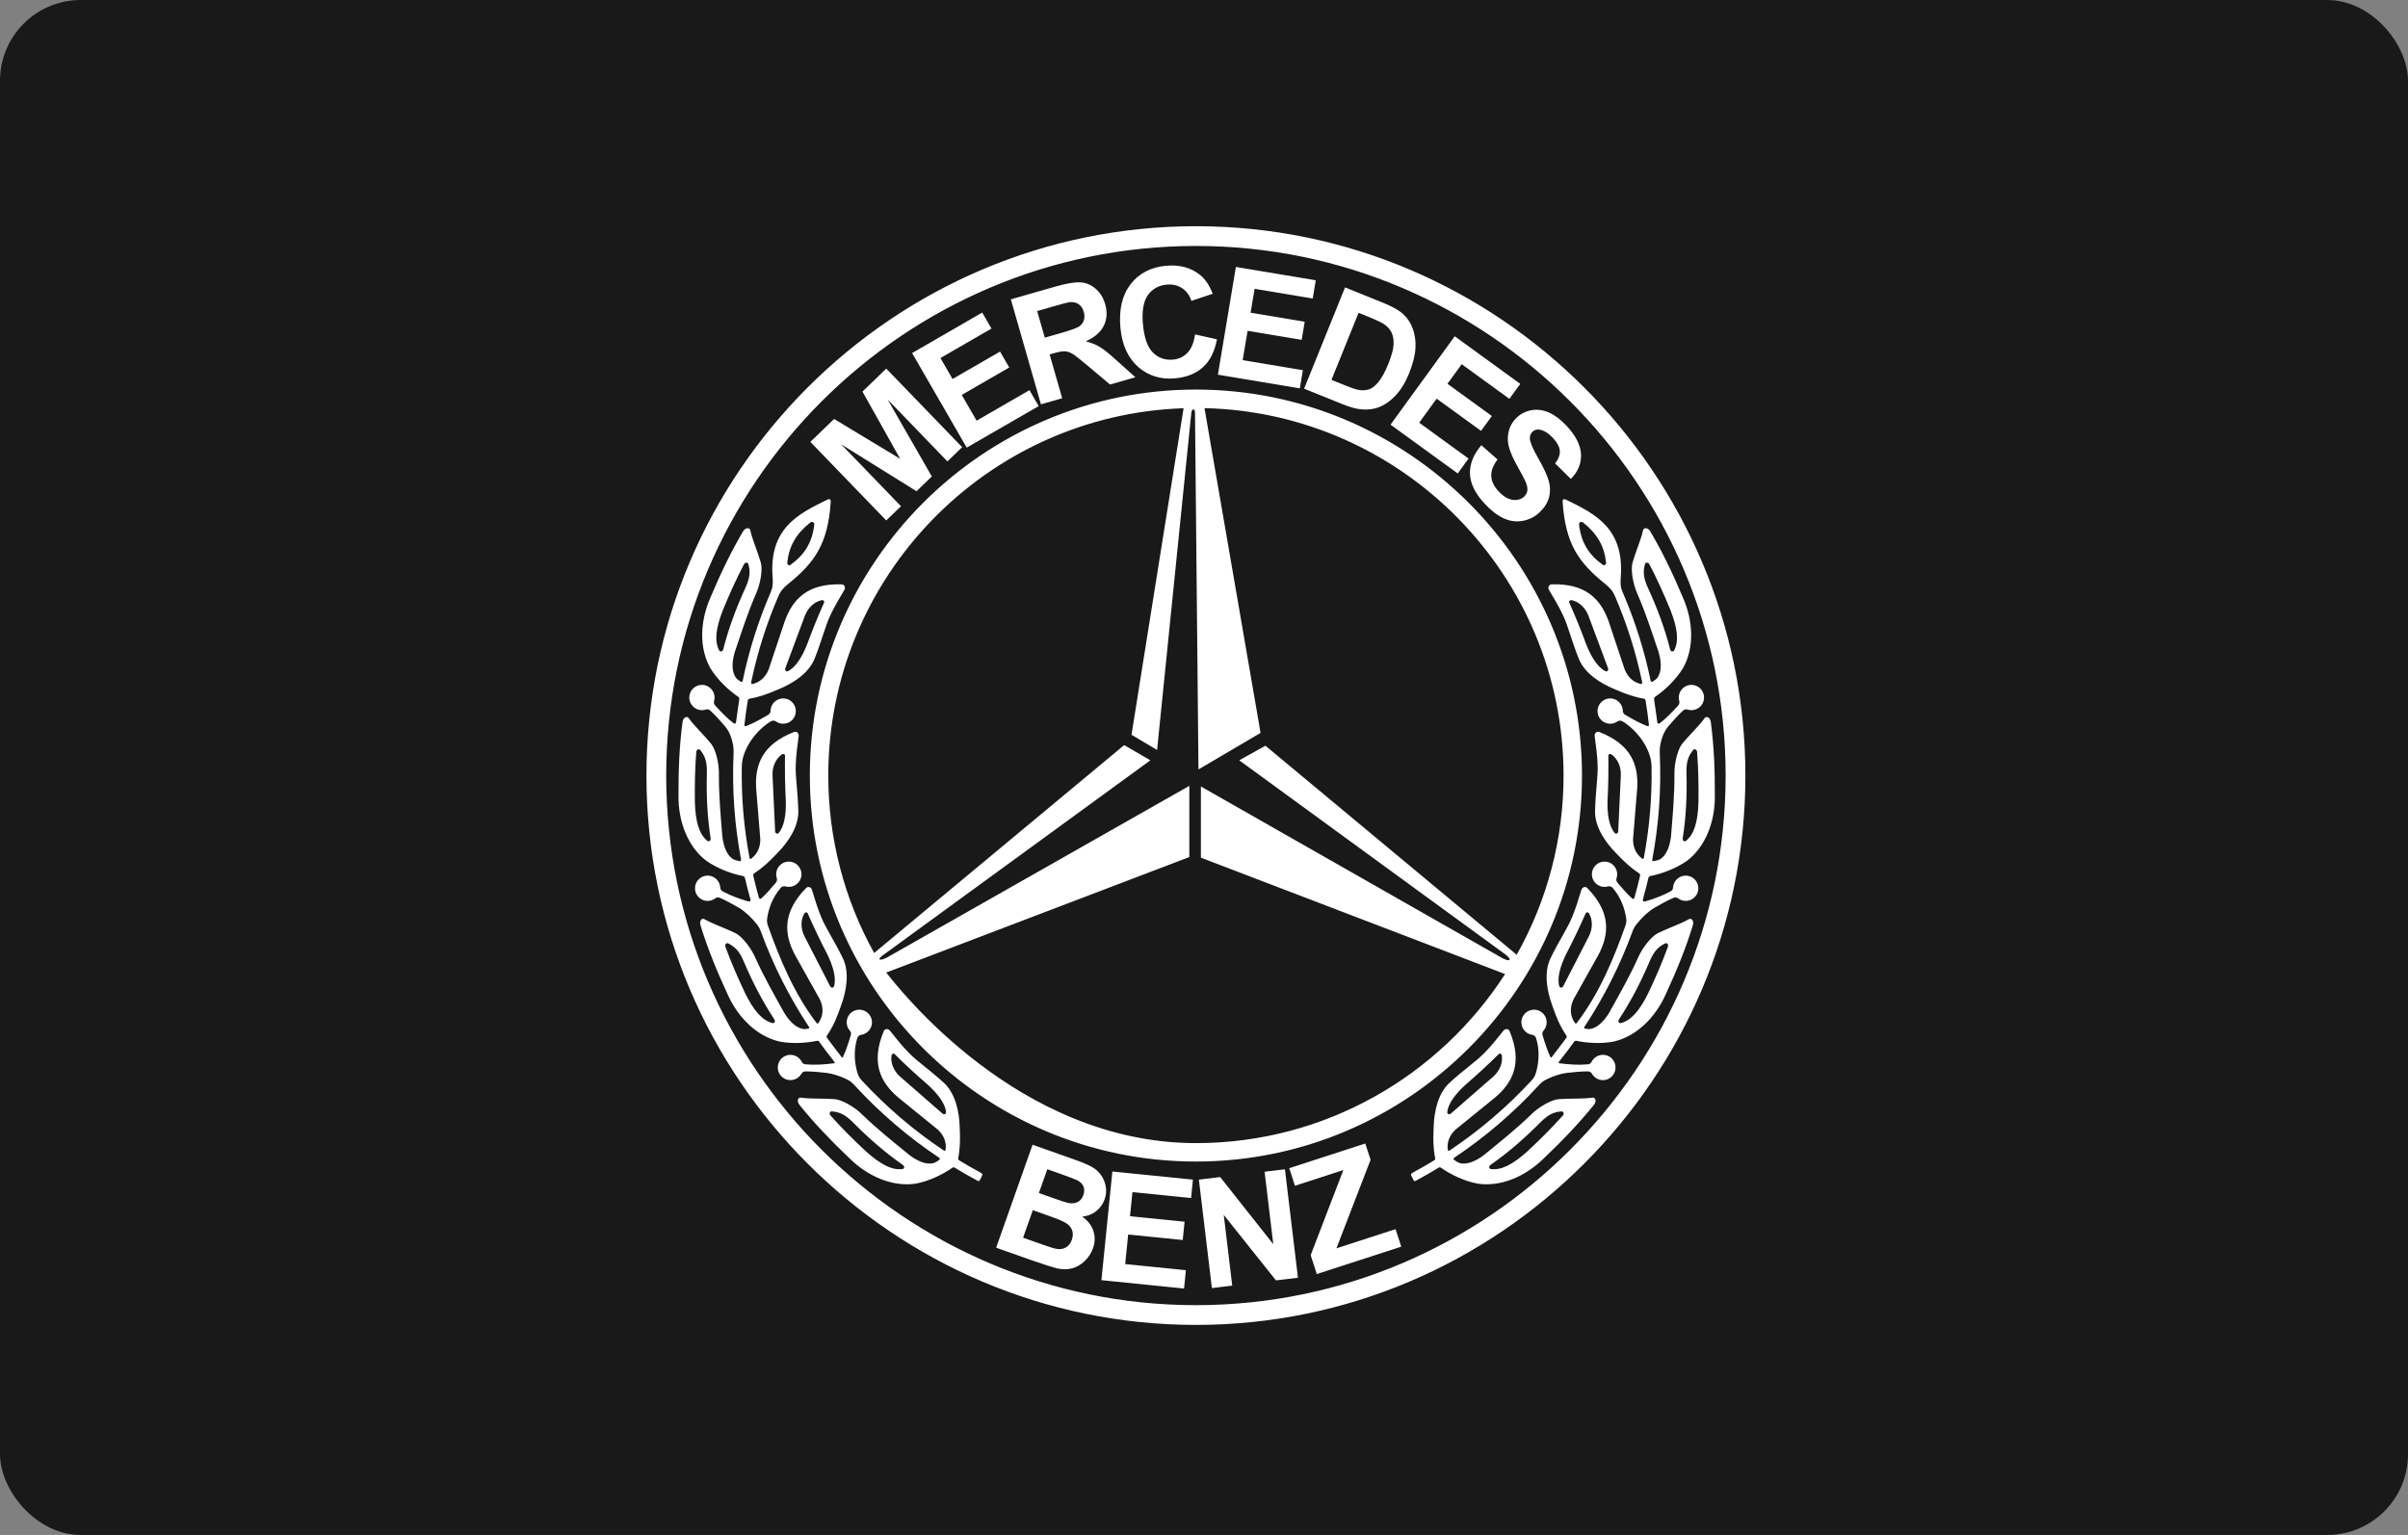
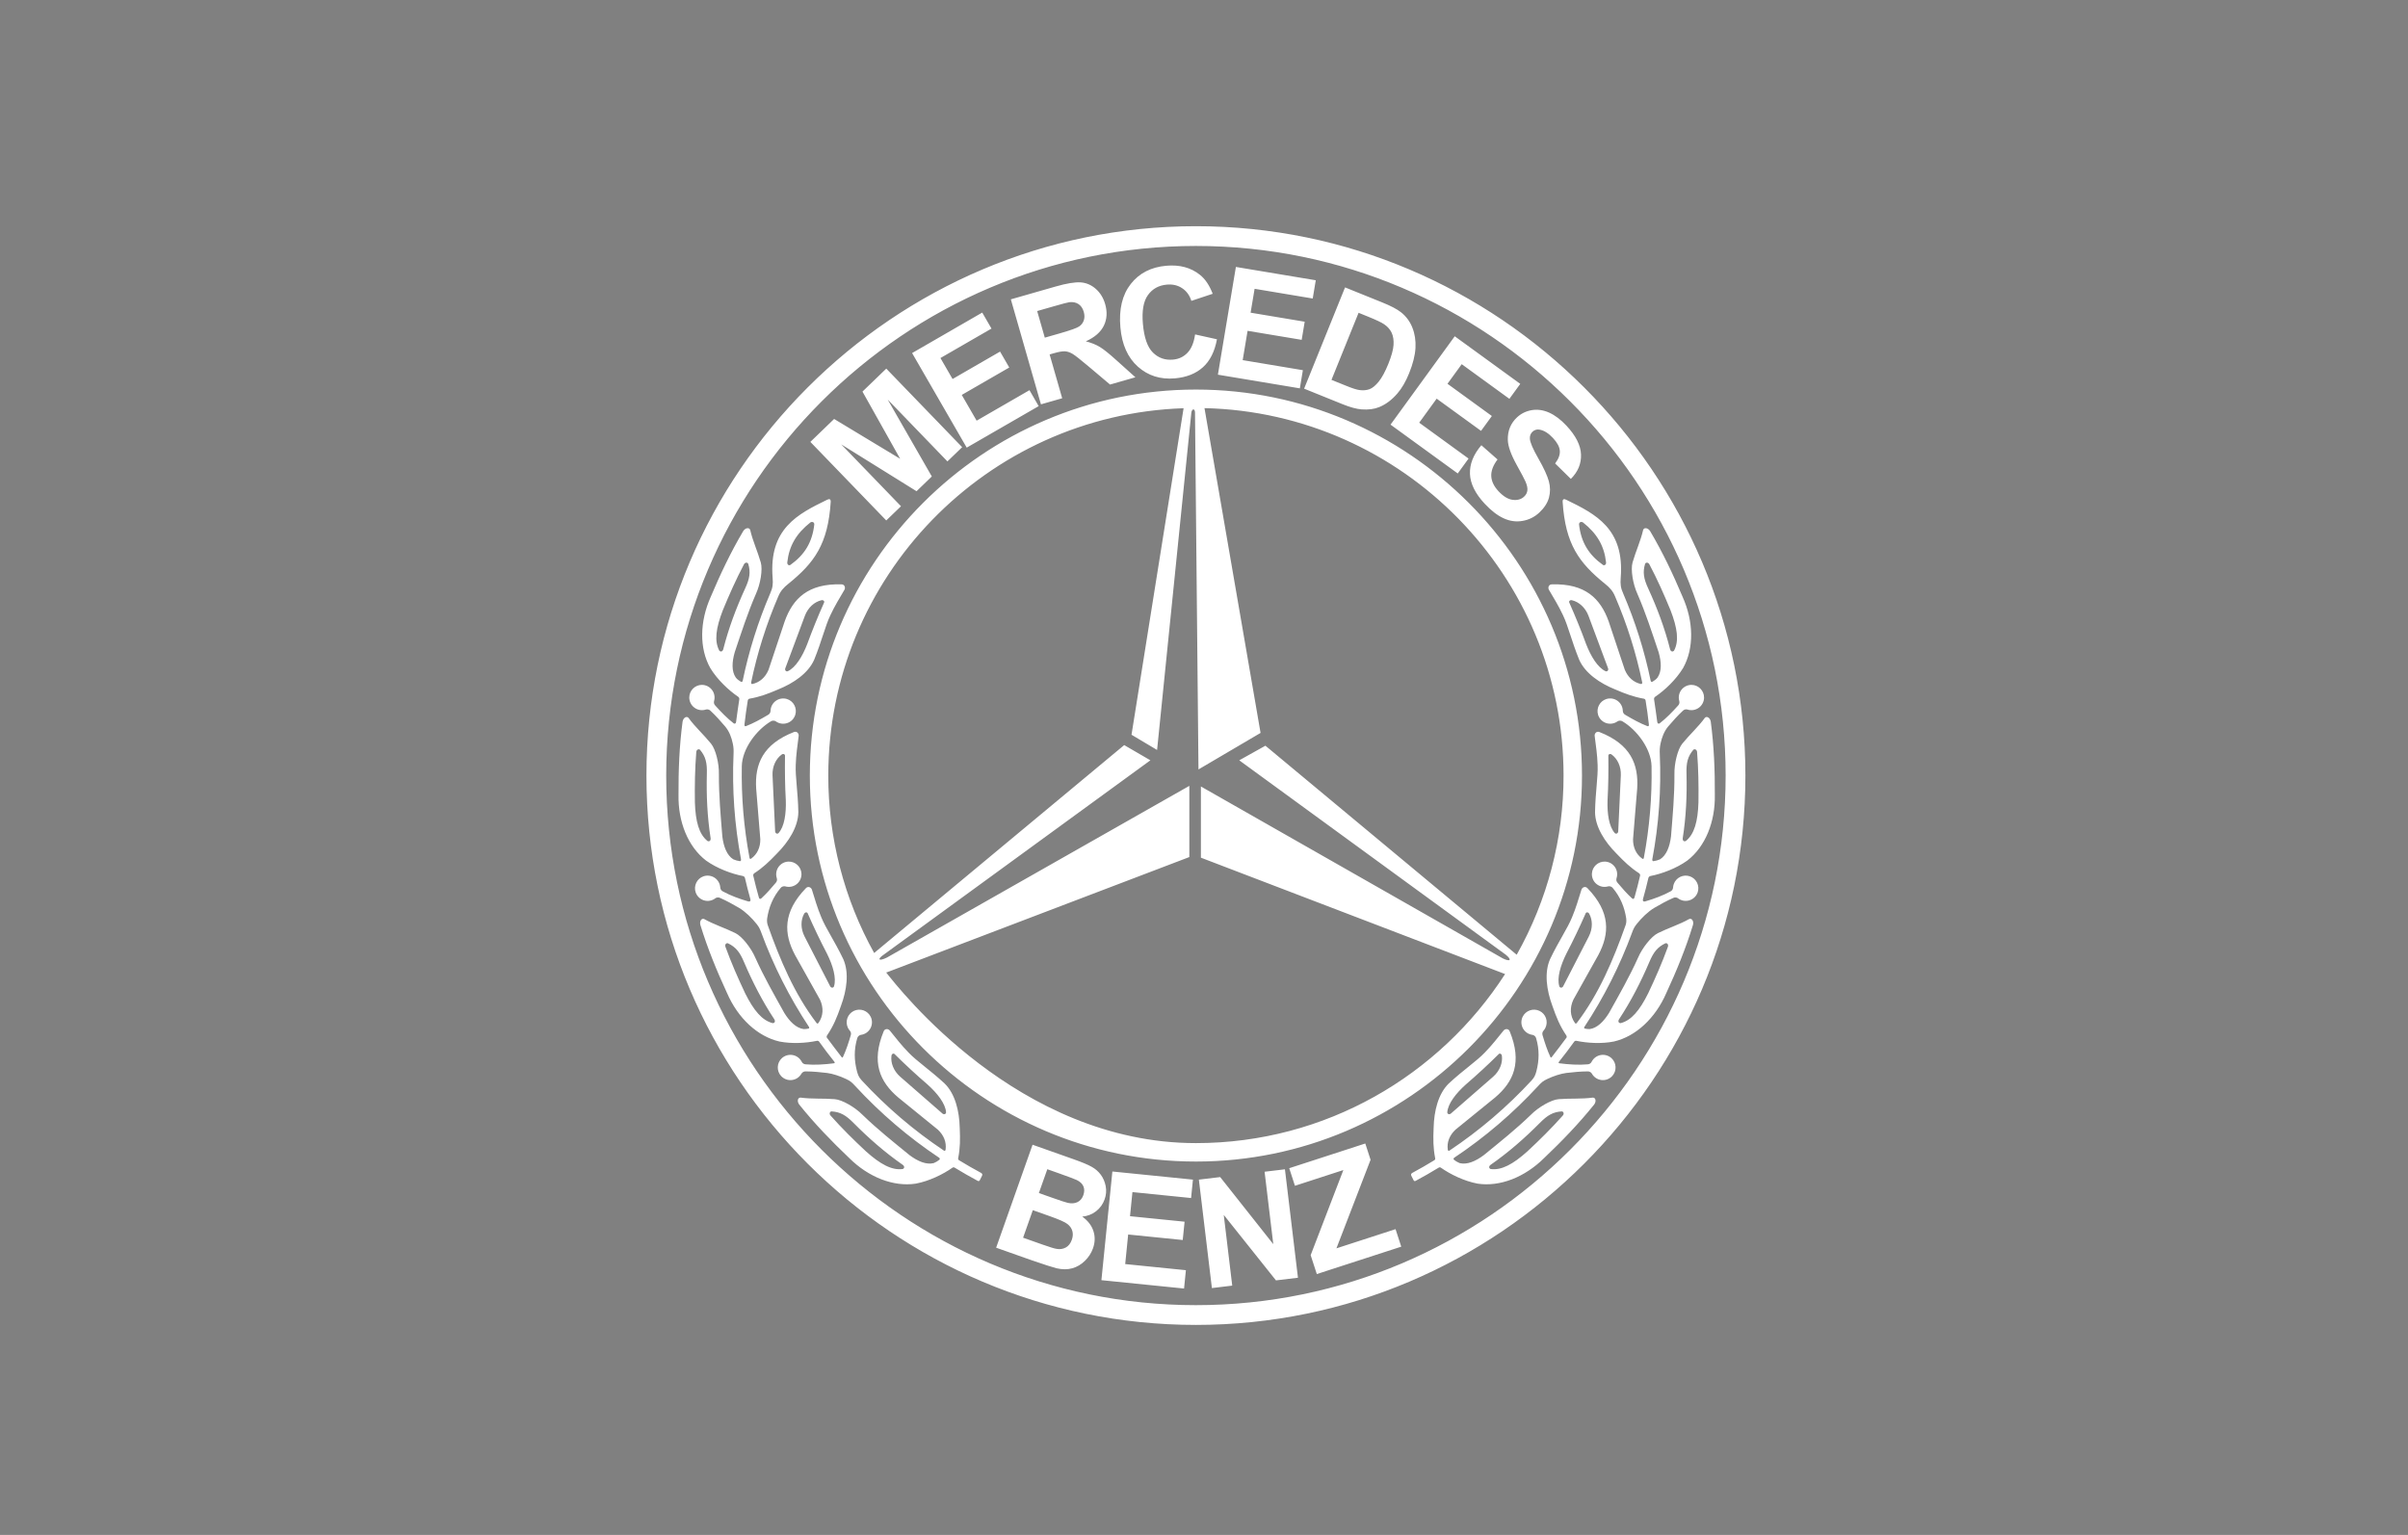
<svg xmlns="http://www.w3.org/2000/svg" width="149" height="95" viewBox="0 0 149 95" fill="none">
  <rect x="0" y="0" width="149" height="95" fill="#808080" stroke="none" />
-   <rect width="149" height="95" rx="5" fill="#191919" />
  <path fill-rule="evenodd" clip-rule="evenodd" d="M54.834 60.188C55.584 61.125 62.983 70.748 74 70.748C82.01 70.748 89.075 66.572 93.13 60.285L74.308 53.082V48.675L92.984 59.313C93.436 59.539 93.587 59.426 93.172 59.087L76.681 47.056L78.3 46.152L93.849 59.09C95.753 55.704 96.752 51.885 96.748 48C96.748 35.648 86.816 25.542 74.53 25.259L78 45.361L74.158 47.621L73.943 25.537C73.943 25.274 73.755 25.274 73.717 25.537L71.597 46.416L70.015 45.474L73.237 25.266C61.059 25.671 51.252 35.726 51.252 48C51.248 51.842 52.225 55.622 54.09 58.981L69.563 46.114L71.183 47.056L54.701 59.071C54.249 59.372 54.362 59.523 54.889 59.259L73.593 48.637V53.044L54.92 60.162C54.798 60.209 54.931 60.154 54.834 60.188ZM74 24.11C87.158 24.11 97.889 34.842 97.889 48C97.889 61.158 87.158 71.889 74 71.889C60.842 71.889 50.11 61.158 50.11 48C50.11 34.842 60.842 24.11 74 24.11ZM74 80.777C92.053 80.777 106.777 66.053 106.777 48C106.777 29.947 92.053 15.223 74 15.223C55.947 15.223 41.223 29.947 41.223 48C41.223 66.053 55.947 80.777 74 80.777ZM74 82C92.726 82 108 66.726 108 48C108 29.274 92.726 14 74 14C55.274 14 40 29.274 40 48C40 66.726 55.274 82 74 82ZM102.062 34.932C101.995 34.795 101.836 34.792 101.793 34.898C101.639 35.414 101.704 35.81 101.988 36.424C102.543 37.635 103.011 38.882 103.341 40.188C103.389 40.333 103.497 40.357 103.583 40.272C103.906 39.672 103.792 38.866 103.366 37.766C102.971 36.804 102.548 35.854 102.062 34.932ZM99.351 41.544C99.441 41.578 99.539 41.5 99.506 41.373L98.29 38.111C98.094 37.594 97.692 37.249 97.27 37.15C97.148 37.116 97.049 37.215 97.111 37.314C97.48 38.15 97.828 38.995 98.141 39.855C98.437 40.619 98.858 41.316 99.351 41.544ZM105.01 46.545C105.002 46.393 104.857 46.328 104.776 46.408C104.43 46.822 104.335 47.212 104.356 47.888C104.39 49.219 104.331 50.55 104.122 51.882C104.11 52.034 104.199 52.098 104.311 52.053C104.844 51.629 105.056 50.843 105.095 49.663C105.11 48.624 105.093 47.584 105.01 46.545ZM99.92 51.561C99.99 51.629 100.11 51.594 100.13 51.465L100.292 47.988C100.315 47.435 100.082 46.961 99.732 46.704C99.633 46.624 99.504 46.677 99.52 46.792C99.532 47.706 99.521 48.62 99.47 49.534C99.443 50.351 99.556 51.158 99.92 51.561ZM103.203 58.603C103.26 58.462 103.154 58.343 103.048 58.382C102.561 58.615 102.313 58.93 102.051 59.553C101.528 60.778 100.921 61.964 100.178 63.089C100.104 63.222 100.158 63.318 100.278 63.324C100.94 63.159 101.459 62.532 101.985 61.475C102.43 60.536 102.848 59.584 103.203 58.603ZM96.489 61.051C96.525 61.141 96.649 61.161 96.72 61.051C97.251 60.019 97.781 58.986 98.313 57.955C98.563 57.462 98.548 56.933 98.337 56.555C98.279 56.441 98.141 56.435 98.108 56.547C97.741 57.384 97.346 58.209 96.924 59.02C96.558 59.752 96.325 60.533 96.489 61.051ZM99.377 34.797C99.398 34.933 99.285 35.027 99.186 34.963C98.305 34.335 97.83 33.561 97.707 32.457C97.706 32.317 97.83 32.268 97.947 32.331C98.822 33.022 99.266 33.788 99.377 34.797ZM96.697 69.047C96.802 68.937 96.748 68.787 96.634 68.785C96.095 68.821 95.749 69.022 95.275 69.504C94.336 70.449 93.334 71.327 92.228 72.097C92.11 72.193 92.125 72.302 92.235 72.352C92.91 72.444 93.624 72.053 94.504 71.265C95.265 70.558 96.004 69.827 96.697 69.047ZM89.553 68.841C89.553 68.938 89.66 69.001 89.768 68.926L92.392 66.638C92.806 66.273 92.989 65.776 92.932 65.346C92.921 65.219 92.794 65.162 92.723 65.253C92.073 65.896 91.401 66.517 90.708 67.114C90.097 67.659 89.594 68.299 89.553 68.841ZM102.257 42.188C102.368 42.117 102.471 42.054 102.563 41.936C102.831 41.549 102.807 40.979 102.631 40.367C102.215 39.13 101.835 37.946 101.317 36.753C101.04 36.15 100.891 35.252 101.018 34.811C101.216 34.122 101.521 33.468 101.673 32.799C101.729 32.627 101.971 32.662 102.103 32.868C102.879 34.176 103.525 35.54 104.11 36.928C104.803 38.468 104.829 40.124 104.144 41.346C103.709 42.062 103.016 42.717 102.421 43.121C102.395 43.138 102.374 43.163 102.361 43.191C102.348 43.22 102.344 43.252 102.349 43.283C102.412 43.744 102.491 44.209 102.546 44.678C102.555 44.794 102.644 44.807 102.694 44.769C103.102 44.454 103.47 44.072 103.834 43.669C103.871 43.631 103.898 43.584 103.911 43.533C103.924 43.481 103.922 43.427 103.906 43.376C103.874 43.26 103.87 43.139 103.893 43.02C103.916 42.903 103.966 42.791 104.039 42.696C104.112 42.6 104.206 42.523 104.314 42.469C104.422 42.416 104.54 42.388 104.661 42.387C105.091 42.387 105.442 42.739 105.442 43.17C105.442 43.294 105.413 43.416 105.356 43.526C105.3 43.636 105.218 43.731 105.118 43.804C105.017 43.876 104.901 43.924 104.779 43.943C104.657 43.962 104.532 43.952 104.414 43.913C104.331 43.883 104.193 43.913 104.124 43.995C103.807 44.291 103.501 44.635 103.223 44.96C102.967 45.267 102.83 45.64 102.75 46.017C102.698 46.264 102.693 46.442 102.704 46.69C102.799 48.863 102.643 51.04 102.241 53.178C102.224 53.25 102.263 53.307 102.314 53.298C102.454 53.279 102.59 53.24 102.719 53.184C103.117 52.933 103.319 52.399 103.397 51.767C103.501 50.466 103.616 49.228 103.609 47.927C103.591 47.264 103.806 46.379 104.096 46.024C104.548 45.468 105.087 44.986 105.489 44.431C105.608 44.295 105.817 44.422 105.857 44.664C106.058 46.171 106.116 47.678 106.109 49.185C106.141 50.874 105.515 52.408 104.405 53.261C103.724 53.749 102.829 54.08 102.124 54.218C102.073 54.226 102.011 54.278 101.999 54.334C101.901 54.761 101.792 55.185 101.673 55.607C101.626 55.744 101.669 55.832 101.822 55.782C102.335 55.632 102.896 55.427 103.362 55.172C103.461 55.123 103.518 55.038 103.526 54.92C103.531 54.85 103.545 54.782 103.568 54.716C103.637 54.52 103.78 54.36 103.967 54.27C104.154 54.18 104.369 54.168 104.565 54.236C104.76 54.304 104.921 54.448 105.011 54.635C105.101 54.822 105.113 55.037 105.045 55.233C105.004 55.35 104.936 55.455 104.846 55.54C104.756 55.625 104.648 55.688 104.529 55.723C104.411 55.759 104.286 55.765 104.164 55.743C104.042 55.721 103.928 55.67 103.829 55.595C103.761 55.539 103.62 55.522 103.529 55.577C103.131 55.751 102.73 55.975 102.36 56.19C101.993 56.409 101.571 56.807 101.263 57.204C101.124 57.38 101.07 57.497 100.994 57.703C100.237 59.762 99.245 61.726 98.037 63.557C98.009 63.597 98.015 63.647 98.064 63.66C98.159 63.682 98.257 63.69 98.362 63.691C98.828 63.629 99.233 63.227 99.567 62.684C100.201 61.544 100.821 60.465 101.355 59.279C101.614 58.669 102.178 57.953 102.589 57.751C103.231 57.433 103.921 57.219 104.518 56.881C104.683 56.806 104.819 57.009 104.756 57.246C104.312 58.7 103.738 60.095 103.105 61.462C102.433 63.012 101.226 64.146 99.861 64.461C99.097 64.611 98.221 64.56 97.54 64.417C97.492 64.407 97.435 64.43 97.413 64.462C97.109 64.886 96.794 65.303 96.467 65.71C96.433 65.755 96.424 65.797 96.494 65.808C97.046 65.881 97.68 65.924 98.239 65.873C98.292 65.871 98.343 65.855 98.388 65.826C98.432 65.796 98.467 65.755 98.489 65.707C98.545 65.6 98.624 65.507 98.722 65.436C98.819 65.365 98.931 65.318 99.05 65.297C99.168 65.276 99.29 65.283 99.405 65.317C99.521 65.351 99.627 65.411 99.716 65.492C100.031 65.785 100.052 66.282 99.759 66.598C99.674 66.689 99.57 66.759 99.454 66.801C99.338 66.844 99.213 66.858 99.09 66.844C98.967 66.829 98.85 66.785 98.747 66.716C98.644 66.647 98.559 66.555 98.499 66.446C98.459 66.368 98.337 66.296 98.231 66.31C97.797 66.311 97.339 66.357 96.915 66.407C96.564 66.453 96.13 66.595 95.742 66.779C95.465 66.909 95.372 66.999 95.169 67.221C93.62 68.9 91.878 70.389 89.978 71.656C89.936 71.692 89.927 71.747 89.966 71.778C90.078 71.867 90.18 71.927 90.318 71.985C90.774 72.1 91.299 71.876 91.81 71.495C92.82 70.67 93.796 69.897 94.729 68.992C95.196 68.52 95.985 68.065 96.441 68.028C97.156 67.97 97.876 68.026 98.556 67.932C98.736 67.924 98.789 68.163 98.642 68.36C97.691 69.546 96.643 70.63 95.55 71.669C94.353 72.859 92.812 73.467 91.427 73.256C90.603 73.101 89.744 72.683 89.157 72.268C89.138 72.254 89.114 72.246 89.09 72.246C89.065 72.246 89.041 72.254 89.021 72.267C88.557 72.551 88.085 72.822 87.606 73.079C87.538 73.121 87.489 73.097 87.459 73.027L87.325 72.761C87.293 72.688 87.322 72.628 87.391 72.59C87.851 72.343 88.305 72.082 88.75 71.809C88.801 71.775 88.815 71.731 88.805 71.687C88.679 71.044 88.677 70.514 88.709 69.799C88.733 68.757 88.993 67.696 89.646 67.057C90.593 66.184 91.345 65.695 91.864 65.155C92.309 64.702 92.652 64.254 93.043 63.773C93.15 63.657 93.351 63.656 93.418 63.835C94.198 65.737 93.66 66.954 92.507 67.929C91.696 68.598 90.869 69.249 90.059 69.918C89.696 70.26 89.521 70.689 89.584 71.148C89.589 71.213 89.638 71.246 89.679 71.217C91.544 69.973 93.254 68.512 94.774 66.865C94.964 66.658 95.007 66.513 95.068 66.298C95.241 65.636 95.262 64.956 95.048 64.247C95.022 64.144 94.911 64.057 94.822 64.048C94.699 64.032 94.582 63.987 94.48 63.917C94.378 63.847 94.293 63.754 94.234 63.645C94.175 63.536 94.143 63.415 94.139 63.291C94.136 63.168 94.162 63.045 94.215 62.933C94.402 62.545 94.87 62.379 95.26 62.565C95.649 62.751 95.814 63.22 95.627 63.609C95.597 63.674 95.558 63.732 95.513 63.783C95.476 63.822 95.451 63.87 95.44 63.922C95.429 63.974 95.433 64.028 95.451 64.078C95.59 64.547 95.739 65.002 95.937 65.424C95.95 65.461 95.99 65.46 96.012 65.429C96.327 65.036 96.615 64.634 96.927 64.224C96.954 64.196 96.947 64.133 96.926 64.096C96.519 63.494 96.31 62.98 96.057 62.254C95.695 61.277 95.545 60.195 95.915 59.36C96.473 58.199 96.991 57.467 97.273 56.772C97.519 56.188 97.672 55.644 97.858 55.053C97.915 54.906 98.101 54.831 98.23 54.973C99.657 56.451 99.607 57.781 98.897 59.113C98.391 60.034 97.862 60.944 97.357 61.866C97.123 62.367 97.144 62.882 97.453 63.314C97.486 63.361 97.532 63.358 97.563 63.319C98.941 61.511 99.825 59.409 100.589 57.256C100.636 57.119 100.644 56.976 100.622 56.82C100.517 56.146 100.266 55.516 99.788 54.952C99.723 54.867 99.586 54.831 99.502 54.859C99.383 54.893 99.257 54.899 99.136 54.876C99.014 54.852 98.9 54.8 98.802 54.724C98.704 54.648 98.626 54.549 98.574 54.437C98.522 54.325 98.497 54.202 98.501 54.078C98.517 53.647 98.882 53.309 99.313 53.325C99.433 53.33 99.551 53.362 99.656 53.419C99.762 53.477 99.853 53.558 99.922 53.656C99.992 53.754 100.037 53.867 100.056 53.986C100.075 54.105 100.066 54.226 100.03 54.341C99.994 54.455 100.016 54.554 100.09 54.636C100.377 54.978 100.665 55.305 100.977 55.593C101.058 55.666 101.118 55.639 101.143 55.523C101.267 55.086 101.38 54.647 101.483 54.202C101.501 54.148 101.466 54.083 101.427 54.05C100.892 53.703 100.513 53.341 100.029 52.834C99.293 52.097 98.706 51.175 98.696 50.262C98.721 48.974 98.887 48.093 98.856 47.344C98.836 46.71 98.75 46.152 98.672 45.537C98.663 45.379 98.801 45.233 98.977 45.31C100.89 46.061 101.397 47.29 101.305 48.798C101.227 49.846 101.125 50.894 101.048 51.942C101.044 52.445 101.236 52.87 101.618 53.143C101.675 53.187 101.709 53.138 101.716 53.091C102.068 51.221 102.228 49.321 102.193 47.419C102.172 46.347 101.287 45.172 100.387 44.64C100.298 44.582 100.156 44.594 100.086 44.647C99.985 44.719 99.868 44.765 99.746 44.783C99.623 44.801 99.498 44.79 99.381 44.75C99.264 44.71 99.158 44.643 99.072 44.555C98.985 44.466 98.921 44.358 98.884 44.24C98.823 44.042 98.844 43.828 98.941 43.644C99.037 43.461 99.203 43.323 99.401 43.262C99.516 43.227 99.638 43.218 99.757 43.237C99.876 43.257 99.988 43.303 100.086 43.373C100.184 43.443 100.265 43.534 100.322 43.641C100.379 43.746 100.41 43.864 100.414 43.985C100.418 44.103 100.472 44.19 100.568 44.243C101.021 44.512 101.472 44.763 101.938 44.942C102.013 44.968 102.04 44.912 102.027 44.826C101.972 44.33 101.904 43.835 101.822 43.342C101.816 43.317 101.802 43.294 101.783 43.276C101.764 43.258 101.74 43.246 101.714 43.242C101.086 43.133 100.596 42.949 99.951 42.673C98.984 42.284 98.083 41.666 97.715 40.83C97.232 39.636 97.039 38.76 96.717 38.084C96.45 37.509 96.151 37.029 95.838 36.495C95.767 36.353 95.838 36.165 96.029 36.166C98.084 36.105 99.032 37.037 99.54 38.459C99.88 39.453 100.197 40.457 100.537 41.452C100.734 41.92 101.081 42.237 101.545 42.335C101.599 42.348 101.622 42.285 101.614 42.226C101.236 40.41 100.677 38.637 99.945 36.934C99.804 36.584 99.607 36.364 99.305 36.126C97.708 34.831 96.859 33.683 96.691 31.053C96.686 30.886 96.777 30.856 96.922 30.935C98.738 31.819 100.532 32.723 100.285 35.772C100.255 36.151 100.281 36.383 100.438 36.731C101.184 38.468 101.753 40.275 102.137 42.125C102.146 42.197 102.206 42.226 102.257 42.188ZM91.662 27.555L92.663 28.437C92.39 28.8 92.261 29.141 92.275 29.464C92.29 29.784 92.437 30.096 92.72 30.4C93.019 30.721 93.314 30.901 93.602 30.935C93.891 30.972 94.126 30.906 94.308 30.736C94.425 30.627 94.492 30.5 94.509 30.355C94.529 30.209 94.488 30.023 94.389 29.796C94.321 29.641 94.144 29.307 93.86 28.795C93.493 28.136 93.306 27.609 93.299 27.214C93.288 26.657 93.477 26.195 93.869 25.83C94.121 25.595 94.422 25.447 94.775 25.385C95.127 25.324 95.486 25.374 95.851 25.535C96.216 25.698 96.576 25.968 96.93 26.348C97.509 26.97 97.808 27.562 97.829 28.13C97.849 28.698 97.64 29.2 97.2 29.64L96.226 28.683C96.44 28.403 96.537 28.141 96.517 27.897C96.498 27.652 96.356 27.39 96.094 27.109C95.824 26.819 95.553 26.646 95.28 26.594C95.2 26.575 95.116 26.577 95.037 26.599C94.957 26.621 94.885 26.663 94.826 26.721C94.709 26.83 94.654 26.973 94.664 27.149C94.675 27.374 94.85 27.783 95.189 28.375C95.527 28.968 95.743 29.438 95.838 29.784C95.932 30.131 95.934 30.469 95.845 30.8C95.755 31.129 95.553 31.439 95.241 31.73C94.959 31.994 94.606 32.17 94.226 32.236C93.831 32.309 93.44 32.259 93.052 32.083C92.663 31.908 92.268 31.605 91.868 31.175C91.285 30.55 90.981 29.936 90.957 29.332C90.934 28.727 91.169 28.134 91.662 27.555ZM86.042 26.281L90.015 20.812L94.07 23.758L93.397 24.684L90.447 22.54L89.566 23.752L92.312 25.747L91.643 26.667L88.897 24.673L87.816 26.161L90.87 28.381L90.201 29.303L86.042 26.281ZM84.065 19.359L82.388 23.51L83.332 23.891C83.684 24.034 83.948 24.118 84.122 24.141C84.347 24.172 84.552 24.155 84.738 24.088C84.924 24.02 85.115 23.861 85.314 23.616C85.512 23.37 85.71 23.004 85.906 22.52C86.102 22.035 86.208 21.647 86.228 21.353C86.247 21.058 86.209 20.807 86.114 20.6C86.019 20.392 85.862 20.215 85.647 20.069C85.487 19.957 85.148 19.798 84.632 19.589L84.065 19.359ZM83.228 17.787L85.541 18.722C86.062 18.932 86.443 19.132 86.685 19.323C87.004 19.572 87.25 19.904 87.395 20.282C87.547 20.664 87.61 21.083 87.586 21.539C87.559 21.995 87.429 22.516 87.191 23.104C86.983 23.619 86.739 24.038 86.459 24.36C86.119 24.752 85.747 25.031 85.341 25.195C85.035 25.321 84.672 25.368 84.25 25.337C83.936 25.313 83.544 25.206 83.076 25.017L80.695 24.055L83.228 17.787ZM75.36 23.189L76.473 16.521L81.416 17.346L81.228 18.475L77.631 17.874L77.384 19.352L80.731 19.911L80.544 21.033L77.197 20.475L76.894 22.289L80.618 22.911L80.431 24.035L75.36 23.189ZM73.948 20.698L75.301 20.999C75.164 21.752 74.876 22.328 74.437 22.726C73.999 23.123 73.417 23.354 72.695 23.417C71.801 23.495 71.039 23.254 70.41 22.694C69.781 22.133 69.419 21.323 69.327 20.265C69.228 19.144 69.442 18.248 69.967 17.577C70.491 16.907 71.224 16.53 72.168 16.447C72.991 16.375 73.682 16.559 74.24 17.002C74.572 17.262 74.837 17.656 75.038 18.182L73.719 18.621C73.61 18.278 73.42 18.017 73.148 17.837C72.878 17.656 72.562 17.583 72.201 17.615C71.703 17.658 71.312 17.873 71.033 18.259C70.754 18.643 70.649 19.237 70.719 20.04C70.794 20.892 70.999 21.485 71.338 21.819C71.675 22.154 72.089 22.3 72.579 22.257C72.941 22.225 73.241 22.084 73.481 21.83C73.721 21.579 73.876 21.2 73.948 20.698ZM64.649 20.898L65.619 20.62C66.248 20.439 66.635 20.301 66.777 20.203C66.917 20.106 67.013 19.978 67.065 19.822C67.116 19.667 67.115 19.492 67.059 19.297C66.996 19.078 66.886 18.919 66.731 18.818C66.576 18.716 66.387 18.679 66.163 18.704C66.053 18.721 65.732 18.805 65.2 18.958L64.177 19.251L64.649 20.898ZM64.411 25.025L62.548 18.527L65.311 17.735C66.005 17.536 66.526 17.451 66.874 17.477C67.222 17.503 67.534 17.638 67.809 17.882C68.084 18.127 68.275 18.44 68.385 18.825C68.525 19.312 68.497 19.757 68.302 20.157C68.107 20.555 67.735 20.88 67.188 21.125C67.52 21.21 67.807 21.324 68.048 21.469C68.29 21.614 68.639 21.895 69.097 22.31L70.255 23.35L68.686 23.8L67.332 22.657C66.849 22.249 66.528 21.997 66.367 21.901C66.205 21.805 66.047 21.753 65.894 21.743C65.74 21.735 65.514 21.774 65.212 21.861L64.947 21.936L65.725 24.649L64.411 25.025ZM59.818 27.705L56.438 21.851L60.778 19.345L61.35 20.336L58.192 22.159L58.942 23.457L61.881 21.76L62.45 22.745L59.511 24.442L60.431 26.036L63.701 24.148L64.271 25.135L59.818 27.705ZM54.839 32.211L50.143 27.349L51.613 25.93L55.699 28.395L53.367 24.236L54.84 22.814L59.536 27.676L58.624 28.557L54.928 24.729L57.658 29.489L56.713 30.402L52.054 27.503L55.751 31.332L54.839 32.211ZM46.032 34.932C46.098 34.795 46.257 34.792 46.299 34.898C46.455 35.414 46.389 35.81 46.105 36.424C45.551 37.635 45.083 38.882 44.752 40.188C44.704 40.333 44.596 40.357 44.51 40.272C44.187 39.672 44.301 38.866 44.727 37.766C45.123 36.804 45.546 35.854 46.032 34.932ZM48.742 41.544C48.652 41.578 48.554 41.5 48.587 41.373L49.804 38.111C49.999 37.594 50.4 37.249 50.823 37.15C50.946 37.116 51.044 37.215 50.983 37.314C50.611 38.149 50.267 38.996 49.952 39.855C49.656 40.619 49.236 41.316 48.742 41.544ZM43.084 46.545C43.092 46.393 43.237 46.328 43.317 46.408C43.664 46.822 43.758 47.212 43.738 47.888C43.704 49.219 43.763 50.55 43.972 51.882C43.984 52.034 43.894 52.098 43.782 52.053C43.249 51.629 43.038 50.843 42.998 49.663C42.983 48.624 43 47.584 43.084 46.545ZM48.173 51.561C48.103 51.629 47.983 51.594 47.964 51.465L47.802 47.988C47.779 47.435 48.012 46.961 48.362 46.704C48.461 46.624 48.59 46.677 48.573 46.792C48.561 47.706 48.572 48.62 48.623 49.534C48.651 50.351 48.538 51.158 48.173 51.561ZM44.89 58.603C44.834 58.462 44.939 58.343 45.046 58.382C45.532 58.615 45.78 58.93 46.042 59.553C46.565 60.778 47.172 61.964 47.915 63.089C47.99 63.222 47.935 63.318 47.815 63.324C47.153 63.159 46.635 62.532 46.108 61.475C45.663 60.536 45.246 59.584 44.89 58.603ZM51.604 61.051C51.569 61.141 51.445 61.161 51.373 61.051L49.781 57.955C49.531 57.462 49.545 56.933 49.757 56.555C49.814 56.441 49.953 56.435 49.986 56.547C50.352 57.384 50.748 58.209 51.17 59.02C51.536 59.752 51.768 60.533 51.604 61.051ZM48.716 34.797C48.695 34.933 48.809 35.027 48.908 34.963C49.789 34.335 50.263 33.561 50.386 32.457C50.388 32.317 50.264 32.268 50.147 32.331C49.271 33.022 48.828 33.788 48.716 34.797ZM51.396 69.047C51.291 68.937 51.345 68.787 51.459 68.785C51.998 68.821 52.344 69.022 52.819 69.504C53.757 70.449 54.759 71.327 55.865 72.097C55.984 72.193 55.968 72.302 55.859 72.352C55.183 72.444 54.47 72.053 53.589 71.265C52.829 70.558 52.09 69.827 51.396 69.047ZM58.54 68.841C58.54 68.938 58.433 69.001 58.325 68.926L55.701 66.638C55.286 66.273 55.105 65.776 55.161 65.346C55.172 65.219 55.299 65.162 55.37 65.253C56.02 65.896 56.692 66.517 57.385 67.114C57.996 67.659 58.501 68.299 58.54 68.841ZM45.836 42.188C45.724 42.117 45.622 42.054 45.53 41.936C45.262 41.549 45.286 40.979 45.463 40.367C45.878 39.13 46.259 37.946 46.776 36.753C47.053 36.15 47.203 35.252 47.075 34.811C46.878 34.122 46.572 33.468 46.42 32.799C46.364 32.627 46.122 32.662 45.99 32.868C45.215 34.176 44.569 35.54 43.983 36.928C43.29 38.468 43.264 40.124 43.95 41.346C44.385 42.062 45.078 42.717 45.672 43.121C45.699 43.138 45.72 43.162 45.733 43.191C45.746 43.22 45.75 43.252 45.745 43.283C45.681 43.744 45.602 44.209 45.547 44.678C45.539 44.794 45.45 44.807 45.399 44.769C44.992 44.454 44.624 44.072 44.26 43.669C44.222 43.631 44.195 43.584 44.182 43.533C44.17 43.481 44.172 43.427 44.188 43.376C44.219 43.26 44.224 43.139 44.2 43.02C44.177 42.903 44.127 42.791 44.054 42.696C43.981 42.6 43.887 42.523 43.78 42.469C43.672 42.416 43.553 42.388 43.433 42.387C43.226 42.388 43.027 42.47 42.88 42.617C42.733 42.764 42.651 42.963 42.65 43.17C42.651 43.294 42.68 43.416 42.737 43.526C42.793 43.636 42.875 43.731 42.975 43.803C43.076 43.876 43.192 43.924 43.314 43.943C43.436 43.962 43.561 43.952 43.679 43.913C43.762 43.883 43.901 43.913 43.969 43.995C44.287 44.291 44.592 44.635 44.87 44.96C45.127 45.267 45.264 45.64 45.343 46.017C45.396 46.264 45.4 46.442 45.389 46.69C45.294 48.863 45.45 51.04 45.851 53.178C45.869 53.25 45.83 53.307 45.779 53.298C45.639 53.279 45.503 53.24 45.373 53.184C44.975 52.933 44.774 52.399 44.696 51.767C44.592 50.466 44.477 49.228 44.484 47.927C44.503 47.264 44.287 46.379 43.996 46.024C43.545 45.468 43.006 44.986 42.604 44.431C42.485 44.295 42.276 44.422 42.236 44.664C42.035 46.171 41.977 47.678 41.984 49.185C41.952 50.874 42.578 52.408 43.688 53.261C44.369 53.749 45.264 54.08 45.969 54.218C46.019 54.226 46.082 54.278 46.094 54.334C46.193 54.762 46.302 55.187 46.42 55.607C46.468 55.744 46.424 55.832 46.272 55.782C45.759 55.632 45.197 55.427 44.731 55.172C44.632 55.123 44.575 55.038 44.567 54.92C44.558 54.8 44.522 54.684 44.461 54.58C44.401 54.476 44.317 54.388 44.216 54.322C44.116 54.256 44.002 54.214 43.882 54.199C43.763 54.184 43.642 54.196 43.528 54.236C43.333 54.304 43.172 54.448 43.082 54.635C42.992 54.822 42.979 55.037 43.047 55.233C43.088 55.35 43.156 55.456 43.246 55.541C43.335 55.627 43.444 55.69 43.563 55.725C43.681 55.761 43.807 55.767 43.929 55.745C44.051 55.722 44.165 55.671 44.263 55.595C44.332 55.539 44.473 55.522 44.565 55.577C44.962 55.751 45.364 55.975 45.733 56.19C46.1 56.409 46.522 56.807 46.831 57.204C46.969 57.38 47.023 57.497 47.1 57.703C47.856 59.762 48.849 61.726 50.057 63.557C50.085 63.597 50.078 63.647 50.03 63.66C49.932 63.681 49.832 63.691 49.732 63.691C49.265 63.629 48.86 63.227 48.526 62.684C47.892 61.544 47.272 60.465 46.739 59.279C46.479 58.669 45.915 57.953 45.504 57.751C44.862 57.433 44.172 57.219 43.575 56.881C43.411 56.806 43.273 57.009 43.337 57.246C43.782 58.7 44.355 60.095 44.988 61.462C45.66 63.012 46.867 64.146 48.232 64.461C48.997 64.611 49.872 64.56 50.553 64.417C50.601 64.407 50.658 64.43 50.68 64.462C50.984 64.886 51.299 65.303 51.625 65.71C51.659 65.755 51.669 65.797 51.599 65.808C51.047 65.881 50.412 65.924 49.854 65.873C49.801 65.871 49.749 65.855 49.705 65.825C49.661 65.796 49.626 65.755 49.604 65.707C49.548 65.6 49.469 65.507 49.371 65.436C49.274 65.365 49.162 65.317 49.044 65.297C48.925 65.276 48.803 65.283 48.688 65.317C48.572 65.351 48.466 65.411 48.377 65.492C48.061 65.785 48.041 66.282 48.334 66.598C48.418 66.689 48.523 66.758 48.639 66.801C48.755 66.844 48.88 66.858 49.002 66.843C49.125 66.828 49.243 66.785 49.346 66.716C49.448 66.647 49.533 66.554 49.594 66.446C49.635 66.368 49.757 66.296 49.862 66.31C50.296 66.311 50.754 66.357 51.179 66.407C51.529 66.453 51.963 66.595 52.352 66.779C52.628 66.909 52.721 66.999 52.925 67.221C54.473 68.9 56.216 70.389 58.115 71.656C58.158 71.692 58.166 71.747 58.128 71.778C58.021 71.864 57.903 71.933 57.776 71.985C57.319 72.1 56.794 71.876 56.283 71.495C55.273 70.67 54.298 69.897 53.364 68.992C52.898 68.52 52.109 68.065 51.652 68.028C50.938 67.97 50.218 68.026 49.538 67.932C49.358 67.924 49.305 68.163 49.452 68.36C50.403 69.546 51.451 70.63 52.544 71.669C53.741 72.859 55.282 73.467 56.667 73.256C57.491 73.101 58.35 72.683 58.937 72.268C58.956 72.254 58.98 72.246 59.005 72.246C59.029 72.246 59.053 72.254 59.073 72.267C59.537 72.551 60.009 72.822 60.488 73.079C60.556 73.121 60.605 73.097 60.636 73.027L60.769 72.761C60.801 72.688 60.772 72.628 60.703 72.59C60.243 72.343 59.79 72.082 59.344 71.809C59.294 71.775 59.279 71.731 59.289 71.687C59.415 71.044 59.417 70.514 59.385 69.799C59.361 68.757 59.101 67.696 58.449 67.057C57.501 66.184 56.749 65.695 56.23 65.155C55.785 64.702 55.442 64.254 55.052 63.773C54.944 63.657 54.743 63.656 54.677 63.835C53.896 65.737 54.434 66.954 55.587 67.929C56.397 68.598 57.225 69.249 58.035 69.918C58.399 70.26 58.573 70.689 58.511 71.148C58.505 71.213 58.456 71.246 58.416 71.217C56.551 69.973 54.84 68.512 53.32 66.865C53.13 66.658 53.087 66.513 53.026 66.298C52.853 65.636 52.832 64.956 53.046 64.247C53.072 64.144 53.183 64.057 53.272 64.048C53.395 64.032 53.512 63.987 53.614 63.917C53.716 63.847 53.8 63.754 53.859 63.645C53.919 63.536 53.951 63.415 53.955 63.291C53.958 63.168 53.932 63.045 53.878 62.933C53.788 62.746 53.628 62.602 53.432 62.533C53.236 62.465 53.021 62.476 52.834 62.565C52.647 62.655 52.503 62.816 52.434 63.011C52.365 63.207 52.377 63.422 52.466 63.609C52.497 63.674 52.536 63.732 52.581 63.783C52.658 63.873 52.678 63.973 52.642 64.078C52.503 64.547 52.354 65.002 52.157 65.424C52.144 65.461 52.104 65.46 52.081 65.429C51.767 65.036 51.479 64.634 51.167 64.224C51.14 64.196 51.147 64.133 51.167 64.096C51.574 63.494 51.784 62.98 52.036 62.254C52.399 61.277 52.549 60.195 52.179 59.36C51.62 58.199 51.103 57.467 50.82 56.772C50.574 56.188 50.42 55.644 50.236 55.053C50.179 54.906 49.992 54.831 49.864 54.973C48.437 56.451 48.487 57.781 49.197 59.113C49.703 60.034 50.232 60.944 50.737 61.866C50.971 62.367 50.95 62.882 50.641 63.314C50.608 63.361 50.562 63.358 50.53 63.319C49.153 61.511 48.268 59.409 47.505 57.256C47.459 57.115 47.448 56.966 47.472 56.82C47.577 56.146 47.829 55.516 48.306 54.952C48.371 54.867 48.508 54.831 48.593 54.859C48.712 54.893 48.837 54.899 48.959 54.875C49.08 54.852 49.194 54.8 49.292 54.724C49.39 54.648 49.468 54.549 49.52 54.437C49.572 54.325 49.597 54.202 49.593 54.078C49.585 53.871 49.495 53.675 49.343 53.534C49.191 53.393 48.989 53.318 48.782 53.325C48.661 53.33 48.544 53.362 48.438 53.419C48.333 53.477 48.241 53.558 48.172 53.656C48.103 53.754 48.057 53.867 48.038 53.986C48.019 54.105 48.028 54.226 48.064 54.341C48.099 54.455 48.077 54.554 48.003 54.636C47.718 54.978 47.429 55.305 47.117 55.593C47.036 55.666 46.976 55.639 46.951 55.523C46.826 55.085 46.713 54.645 46.611 54.202C46.593 54.148 46.628 54.083 46.668 54.05C47.202 53.703 47.581 53.341 48.066 52.834C48.802 52.097 49.388 51.175 49.399 50.262C49.373 48.974 49.207 48.093 49.238 47.344C49.258 46.71 49.344 46.152 49.421 45.537C49.431 45.379 49.292 45.233 49.117 45.31C47.204 46.061 46.697 47.29 46.789 48.798C46.867 49.846 46.968 50.894 47.046 51.942C47.05 52.445 46.858 52.87 46.476 53.143C46.419 53.187 46.385 53.138 46.378 53.091C46.026 51.221 45.866 49.321 45.901 47.419C45.922 46.347 46.807 45.172 47.707 44.64C47.796 44.582 47.937 44.594 48.008 44.647C48.109 44.719 48.226 44.766 48.348 44.783C48.471 44.801 48.596 44.79 48.713 44.75C48.83 44.711 48.936 44.644 49.023 44.555C49.109 44.466 49.173 44.358 49.21 44.24C49.337 43.828 49.105 43.389 48.693 43.262C48.578 43.227 48.456 43.219 48.338 43.238C48.219 43.257 48.106 43.304 48.008 43.374C47.91 43.444 47.83 43.535 47.773 43.641C47.716 43.747 47.684 43.864 47.68 43.985C47.676 44.103 47.623 44.19 47.526 44.243C47.072 44.512 46.622 44.763 46.156 44.942C46.081 44.968 46.054 44.912 46.067 44.826C46.123 44.327 46.191 43.833 46.272 43.342C46.279 43.317 46.292 43.294 46.311 43.276C46.331 43.259 46.354 43.246 46.38 43.242C47.008 43.133 47.498 42.949 48.144 42.673C49.11 42.284 50.011 41.666 50.38 40.83C50.862 39.636 51.055 38.76 51.378 38.084C51.645 37.509 51.943 37.029 52.256 36.495C52.326 36.353 52.256 36.165 52.065 36.166C50.01 36.105 49.062 37.037 48.554 38.459C48.214 39.453 47.896 40.457 47.556 41.452C47.36 41.92 47.012 42.237 46.549 42.335C46.494 42.348 46.471 42.285 46.48 42.226C46.858 40.41 47.417 38.638 48.149 36.934C48.29 36.584 48.487 36.364 48.788 36.126C50.386 34.831 51.235 33.683 51.403 31.053C51.407 30.886 51.317 30.856 51.172 30.935C49.355 31.819 47.561 32.723 47.809 35.772C47.839 36.151 47.813 36.383 47.656 36.731C46.91 38.468 46.341 40.275 45.957 42.125C45.947 42.197 45.888 42.226 45.836 42.188ZM68.152 79.231L68.83 72.505L73.815 73.008L73.701 74.147L70.072 73.78L69.922 75.272L73.299 75.612L73.184 76.745L69.808 76.404L69.624 78.234L73.38 78.613L73.266 79.748L68.152 79.231ZM81.48 78.853L81.1 77.683L83.123 72.416L80.127 73.389L79.774 72.301L84.48 70.772L84.807 71.78L82.694 77.261L86.353 76.073L86.705 77.157L81.48 78.853ZM74.989 79.72L74.183 73.008L75.502 72.85L78.787 77.002L78.249 72.52L79.508 72.369L80.314 79.08L78.953 79.244L75.722 75.191L76.247 79.568L74.989 79.72ZM63.892 70.848L66.44 71.749C66.944 71.927 67.314 72.081 67.546 72.212C67.771 72.334 67.966 72.504 68.118 72.71C68.267 72.912 68.366 73.146 68.418 73.415C68.47 73.688 68.446 73.969 68.35 74.229C68.249 74.522 68.065 74.778 67.819 74.967C67.573 75.157 67.277 75.271 66.967 75.296C67.314 75.546 67.545 75.844 67.657 76.19C67.77 76.536 67.761 76.894 67.63 77.262C67.525 77.555 67.354 77.82 67.129 78.036C66.898 78.262 66.636 78.416 66.346 78.496C66.055 78.577 65.732 78.577 65.375 78.494C65.153 78.44 64.63 78.272 63.807 77.988L61.638 77.221L63.892 70.848ZM64.805 72.364L64.283 73.838L65.126 74.136C65.627 74.314 65.942 74.416 66.069 74.445C66.298 74.497 66.498 74.483 66.669 74.401C66.84 74.32 66.96 74.176 67.034 73.97C67.103 73.773 67.106 73.593 67.042 73.432C66.975 73.269 66.84 73.138 66.635 73.037C66.513 72.978 66.149 72.841 65.544 72.626L64.805 72.364ZM63.908 74.898L63.306 76.602L64.496 77.023C64.96 77.188 65.258 77.279 65.393 77.296C65.583 77.332 65.78 77.3 65.95 77.208C66.118 77.116 66.243 76.956 66.322 76.73C66.39 76.539 66.4 76.361 66.355 76.194C66.309 76.028 66.21 75.882 66.056 75.76C65.903 75.637 65.532 75.473 64.947 75.266L63.908 74.898Z" fill="white" />
</svg>